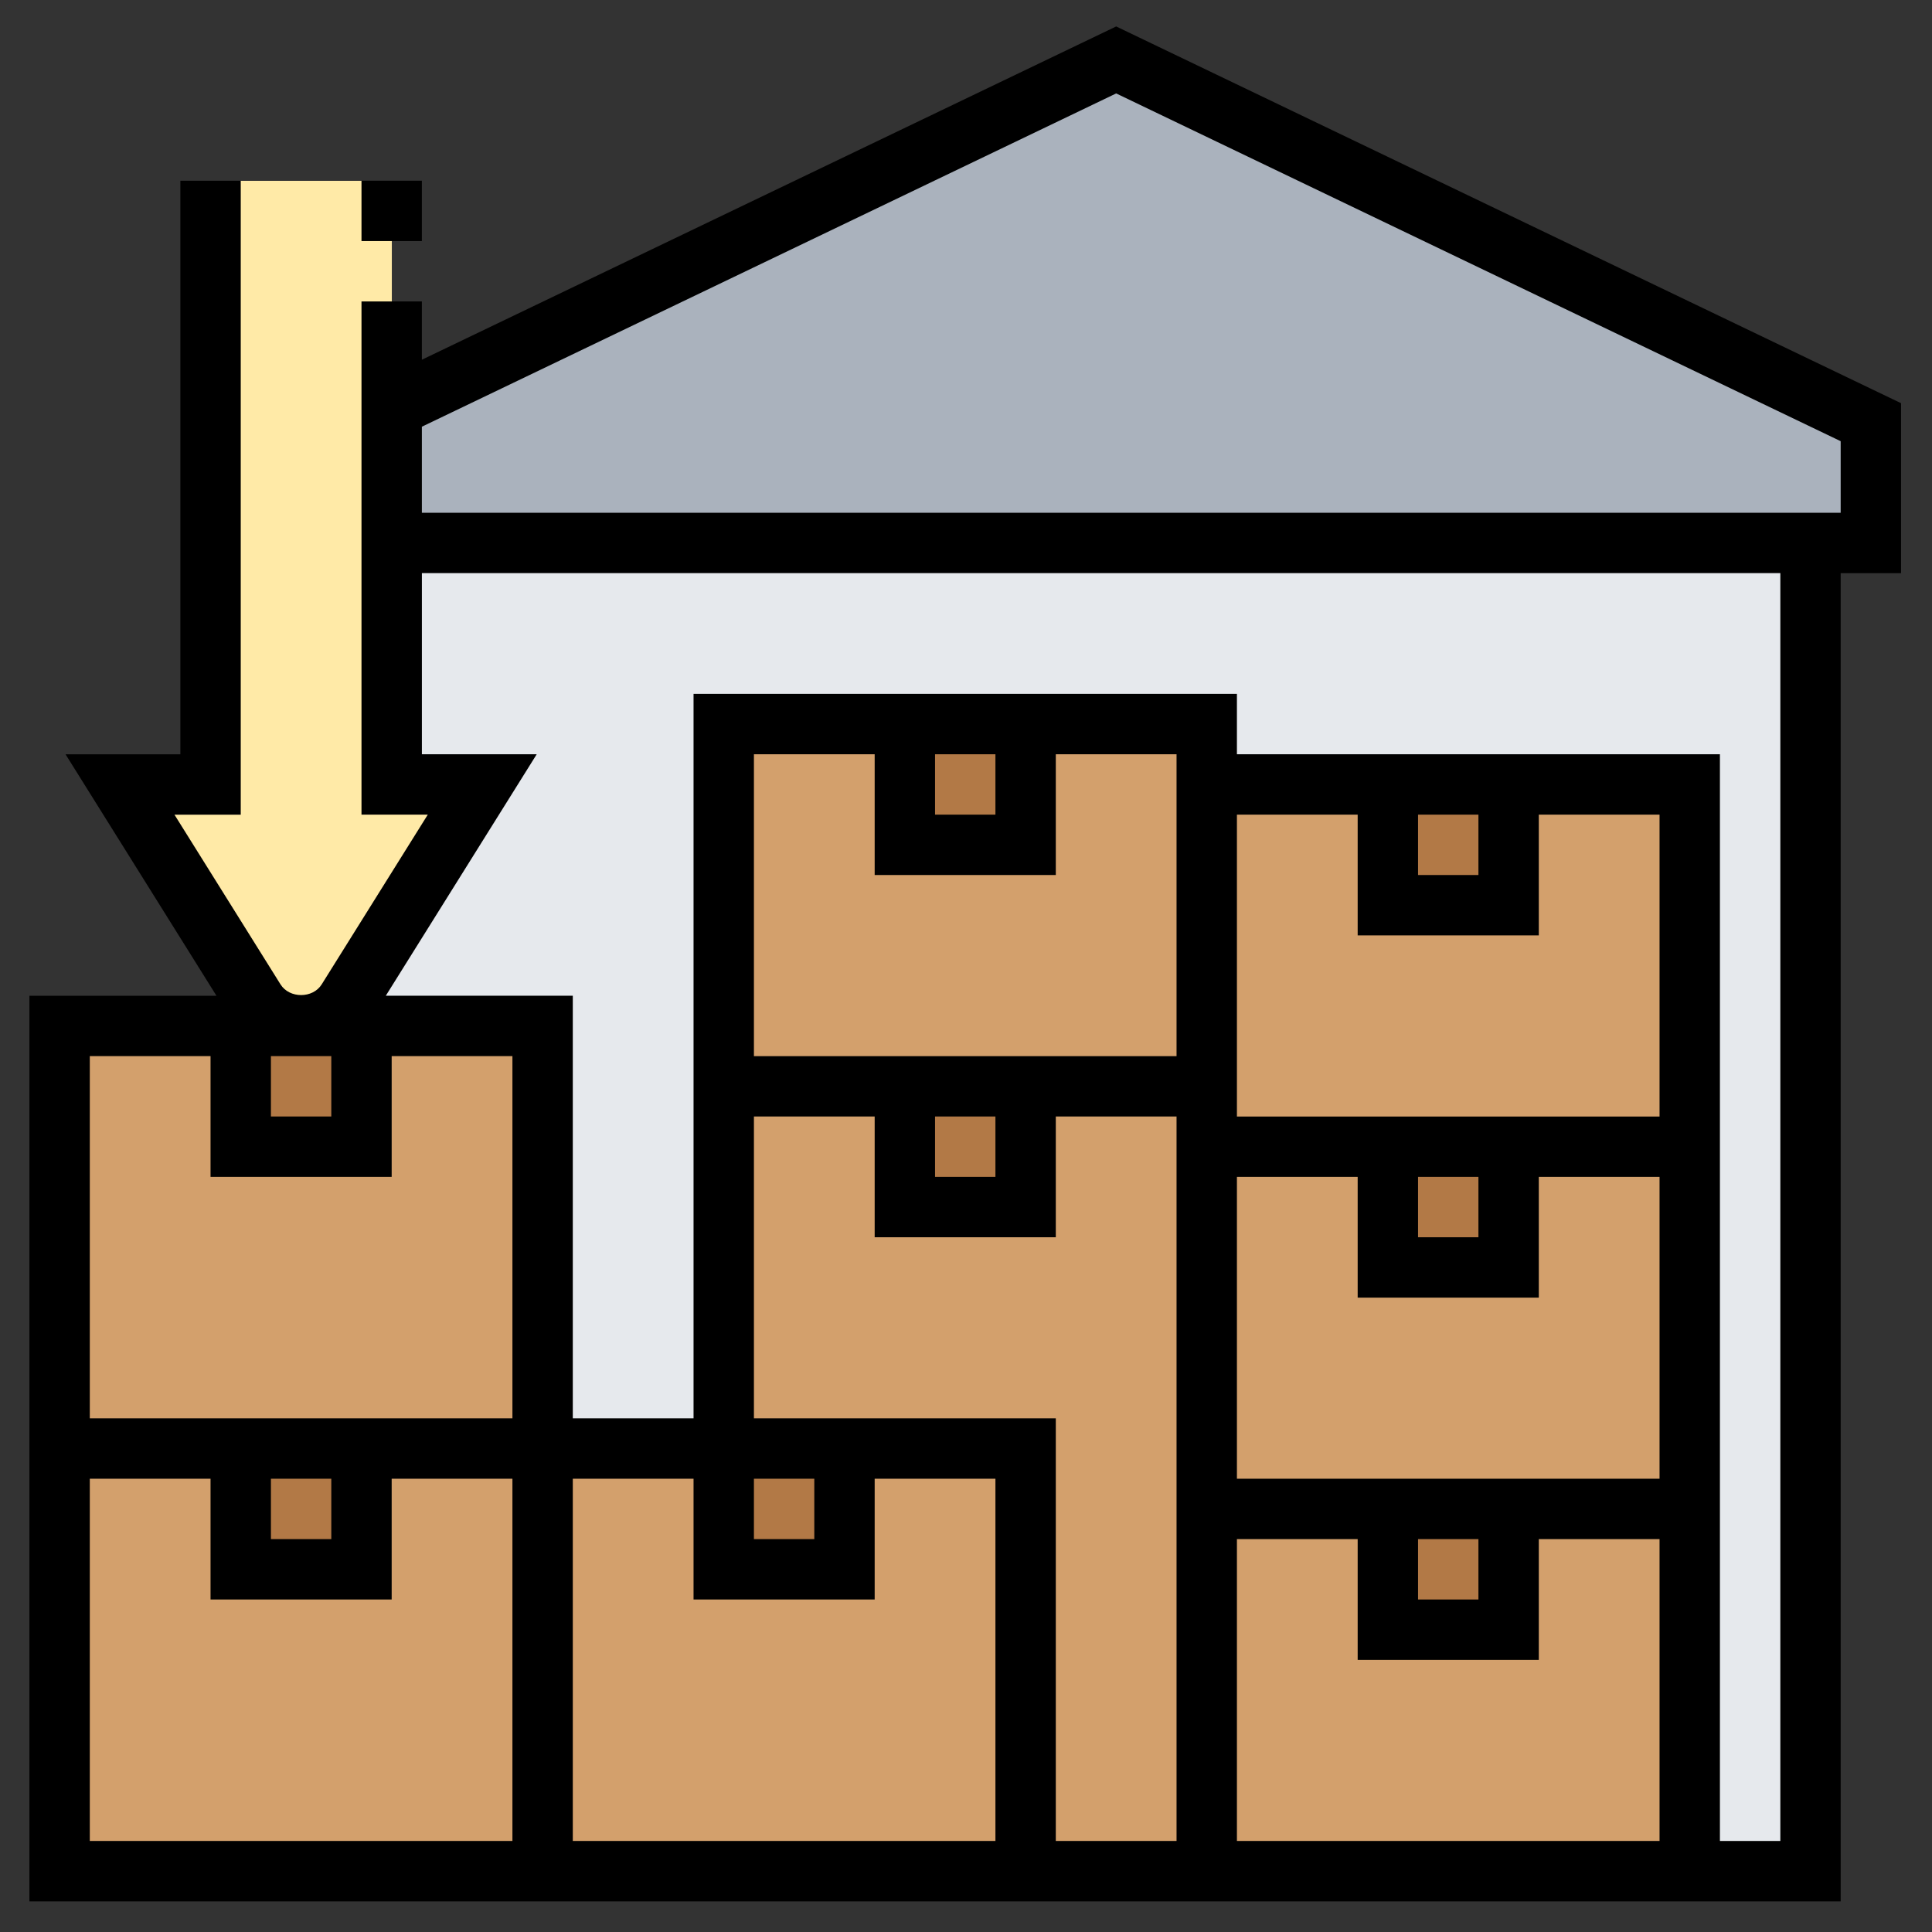
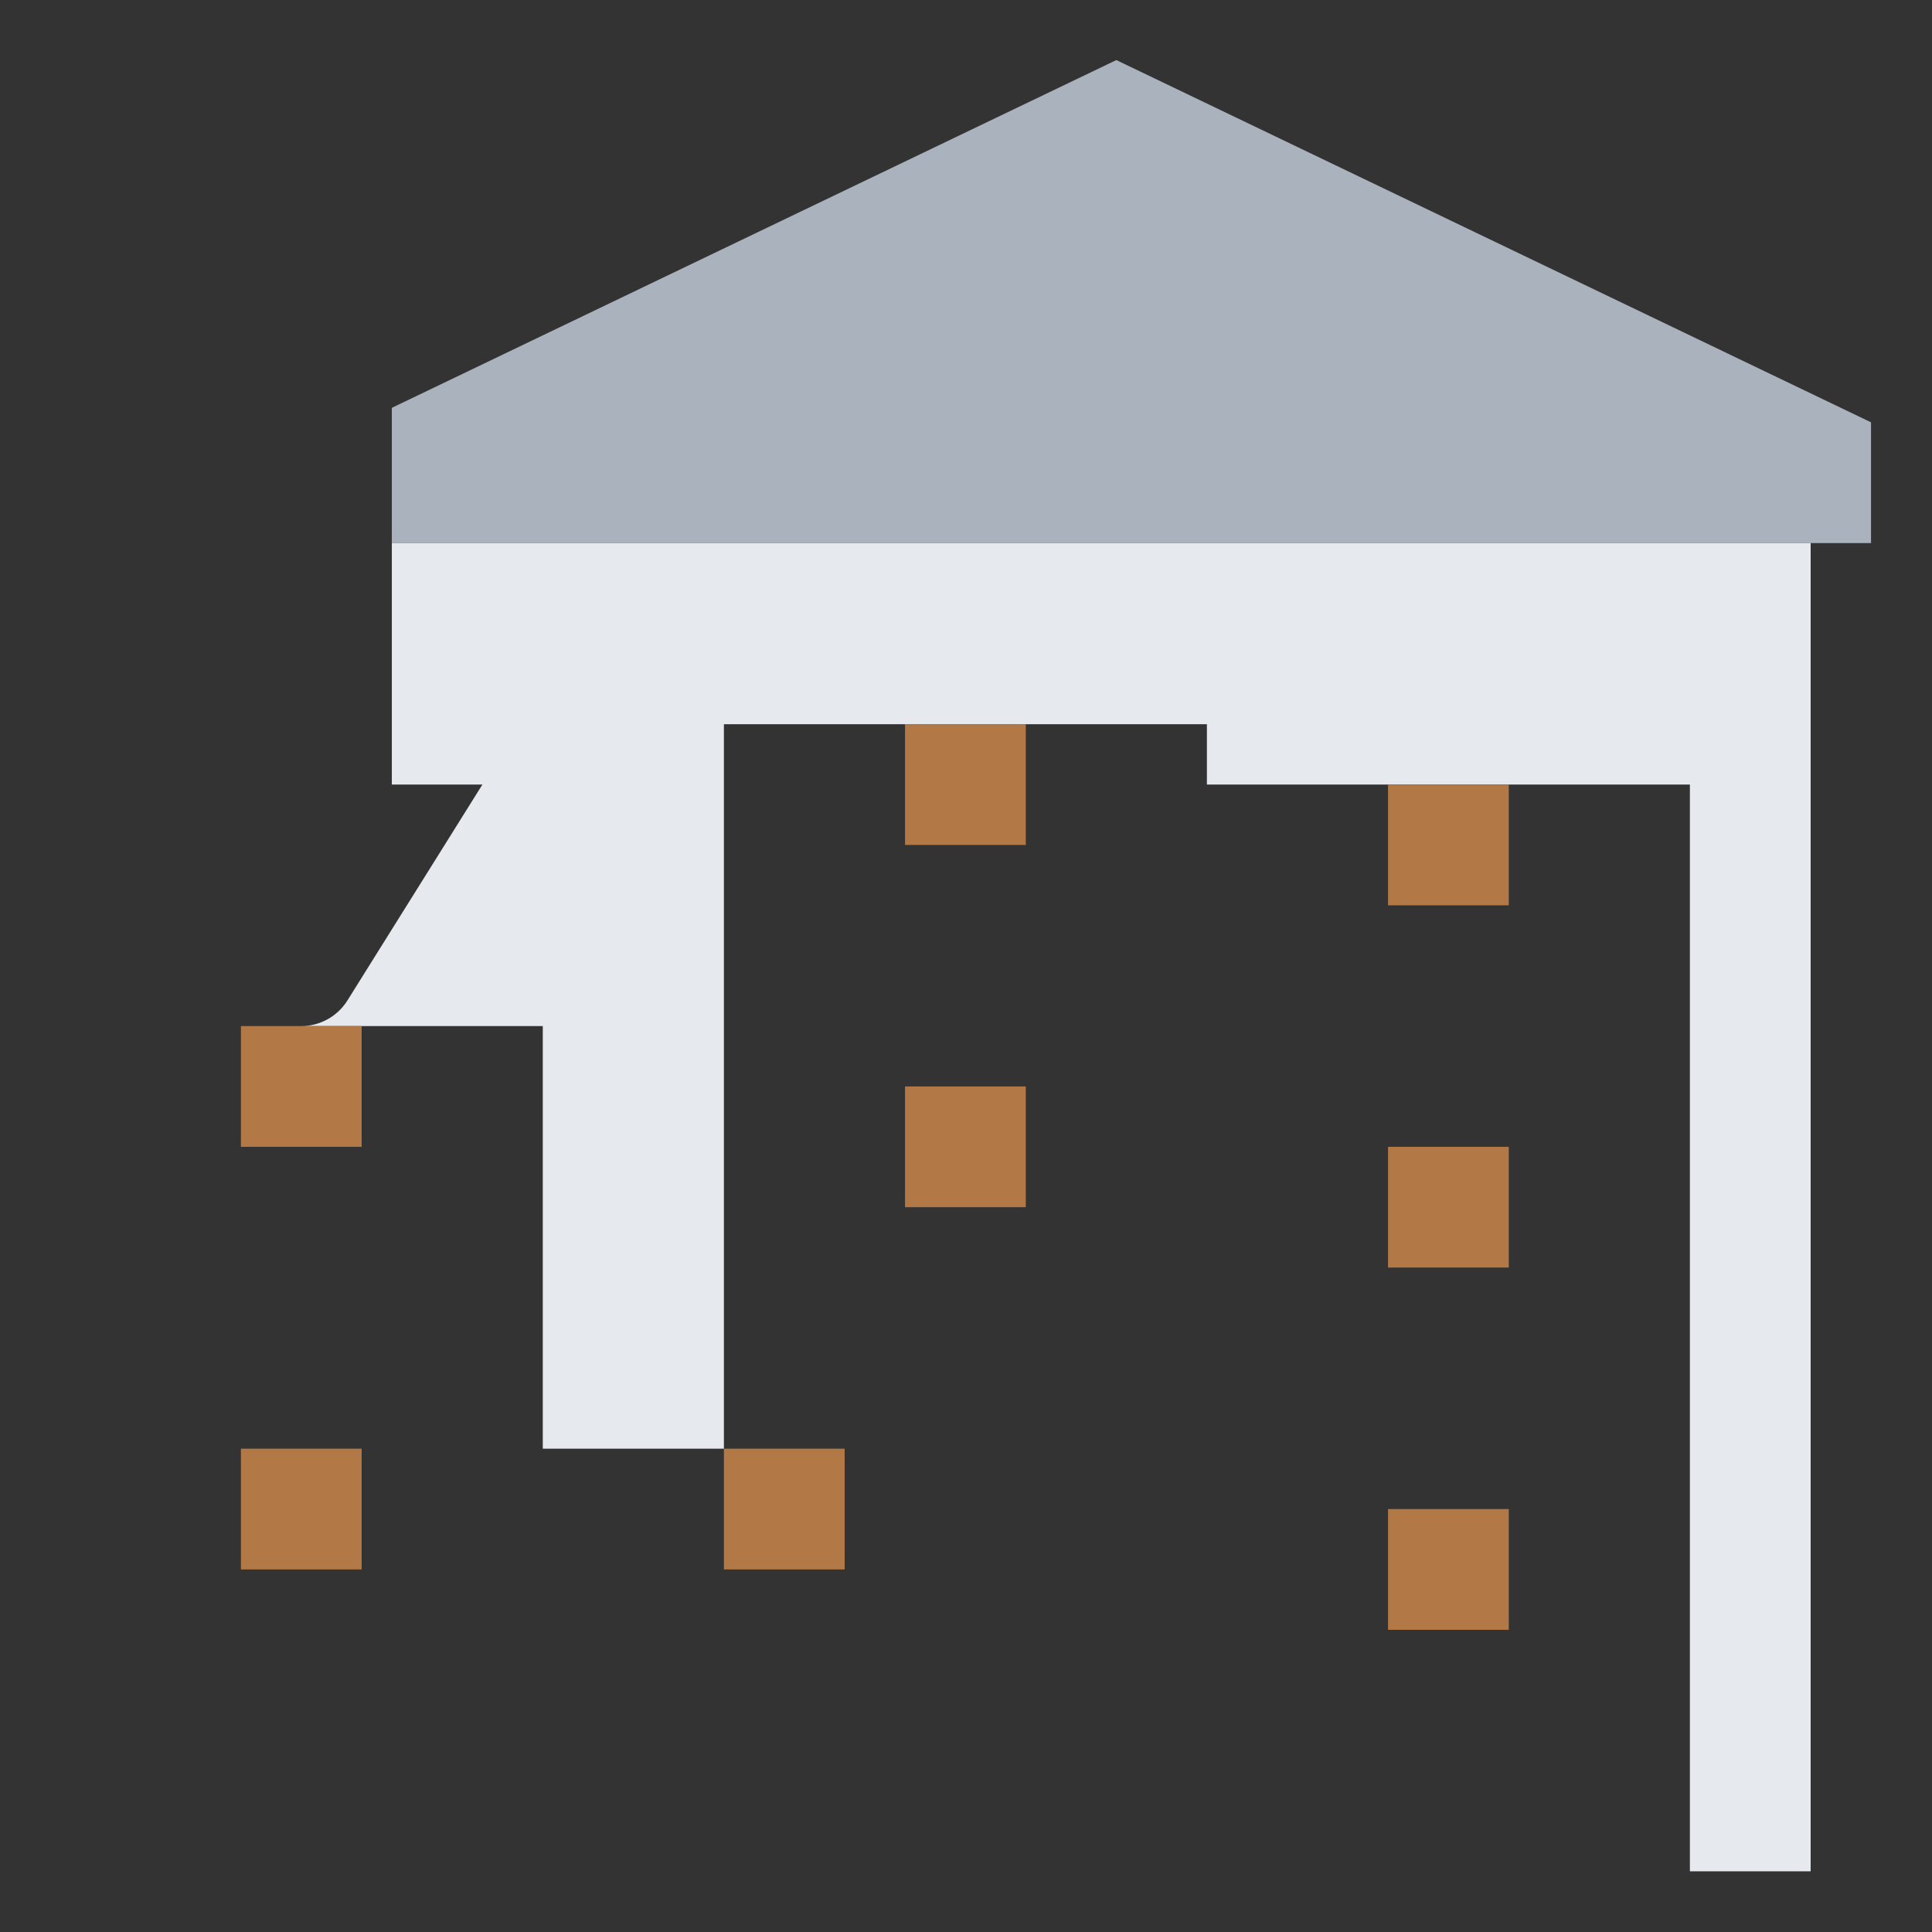
<svg xmlns="http://www.w3.org/2000/svg" width="100" height="100" viewBox="0 0 100 100" fill="none">
  <rect x="0" y="0" width="100" height="100" fill="#333333" stroke="none" />
-   <path d="M62.5 40.625H87.5V96.875H62.5V40.625ZM37.5 37.5H62.5V96.875H37.5V37.5ZM3.125 53.125H28.125V96.875H3.125V53.125Z" fill="#D3A06C" />
-   <path d="M28.125 75H53.125V96.875H28.125V75Z" fill="#D3A06C" />
  <path d="M96.844 21.859V28.109H20.281V21.109L57.781 3.109L96.844 21.859Z" fill="#AAB2BD" />
  <path d="M93.719 28.109V96.859H87.469V40.609H62.469V37.484H37.469V74.984H28.094V53.109H15.594C16.562 53.109 17.469 52.609 17.984 51.781L24.969 40.609H20.281V28.109H93.719Z" fill="#E6E9ED" />
-   <path d="M24.969 40.609L17.984 51.781C17.731 52.187 17.379 52.522 16.961 52.754C16.543 52.986 16.072 53.108 15.594 53.108C15.115 53.108 14.645 52.986 14.227 52.754C13.809 52.522 13.456 52.187 13.203 51.781L6.219 40.609H10.906V9.359H20.281V40.609H24.969Z" fill="#FFEAA7" />
  <path d="M71.844 78.109H78.094V84.359H71.844V78.109ZM71.844 59.359H78.094V65.609H71.844V59.359ZM71.844 40.609H78.094V46.859H71.844V40.609ZM46.844 37.484H53.094V43.734H46.844V37.484ZM46.844 56.234H53.094V62.484H46.844V56.234ZM37.469 74.984H43.719V81.234H37.469V74.984ZM12.469 74.984H18.719V81.234H12.469V74.984ZM18.719 53.109V59.359H12.469V53.109H15.594H18.719Z" fill="#B27946" />
-   <path d="M18.711 9.353H21.836V12.478H18.711V9.353Z" fill="black" />
-   <path d="M98.398 20.869L57.773 1.369L21.836 18.619V15.603H18.711V42.166H22.142L16.65 50.952C16.191 51.689 14.981 51.689 14.52 50.952L9.03 42.167H12.461V9.355H9.336V39.042H3.392L11.205 51.542H1.523V98.417H95.273V29.667H98.398V20.869ZM14.023 54.664H17.148V57.789H14.023V54.664ZM4.648 54.664H10.898V60.914H20.273V54.664H26.523V73.414H4.648V54.664ZM14.023 76.539H17.148V79.664H14.023V76.539ZM4.648 76.539H10.898V82.789H20.273V76.539H26.523V95.289H4.648V76.539ZM29.648 76.539H35.898V82.789H45.273V76.539H51.523V95.289H29.648V76.539ZM48.398 39.041H51.523V42.166H48.398V39.041ZM54.648 45.291V39.041H60.898V54.666H39.023V39.041H45.273V45.291H54.648ZM73.398 42.166H76.523V45.291H73.398V42.166ZM79.648 48.416V42.166H85.898V57.791H64.023V42.166H70.273V48.416H79.648ZM70.273 79.664V85.914H79.648V79.664H85.898V95.289H64.023V79.664H70.273ZM73.398 79.664H76.523V82.789H73.398V79.664ZM64.023 76.539V60.914H70.273V67.164H79.648V60.914H85.898V76.539H64.023ZM73.398 60.914H76.523V64.039H73.398V60.914ZM48.398 57.789H51.523V60.914H48.398V57.789ZM45.273 57.789V64.039H54.648V57.789H60.898V95.289H54.648V73.414H39.023V57.789H45.273ZM39.023 76.539H42.148V79.664H39.023V76.539ZM92.148 95.289H89.023V39.039H64.023V35.914H35.898V73.414H29.648V51.539H19.969L27.781 39.039H21.837V29.664H92.15V95.289H92.148ZM95.273 26.541H21.836V22.086L57.773 4.836L95.273 22.836V26.541Z" fill="black" />
</svg>